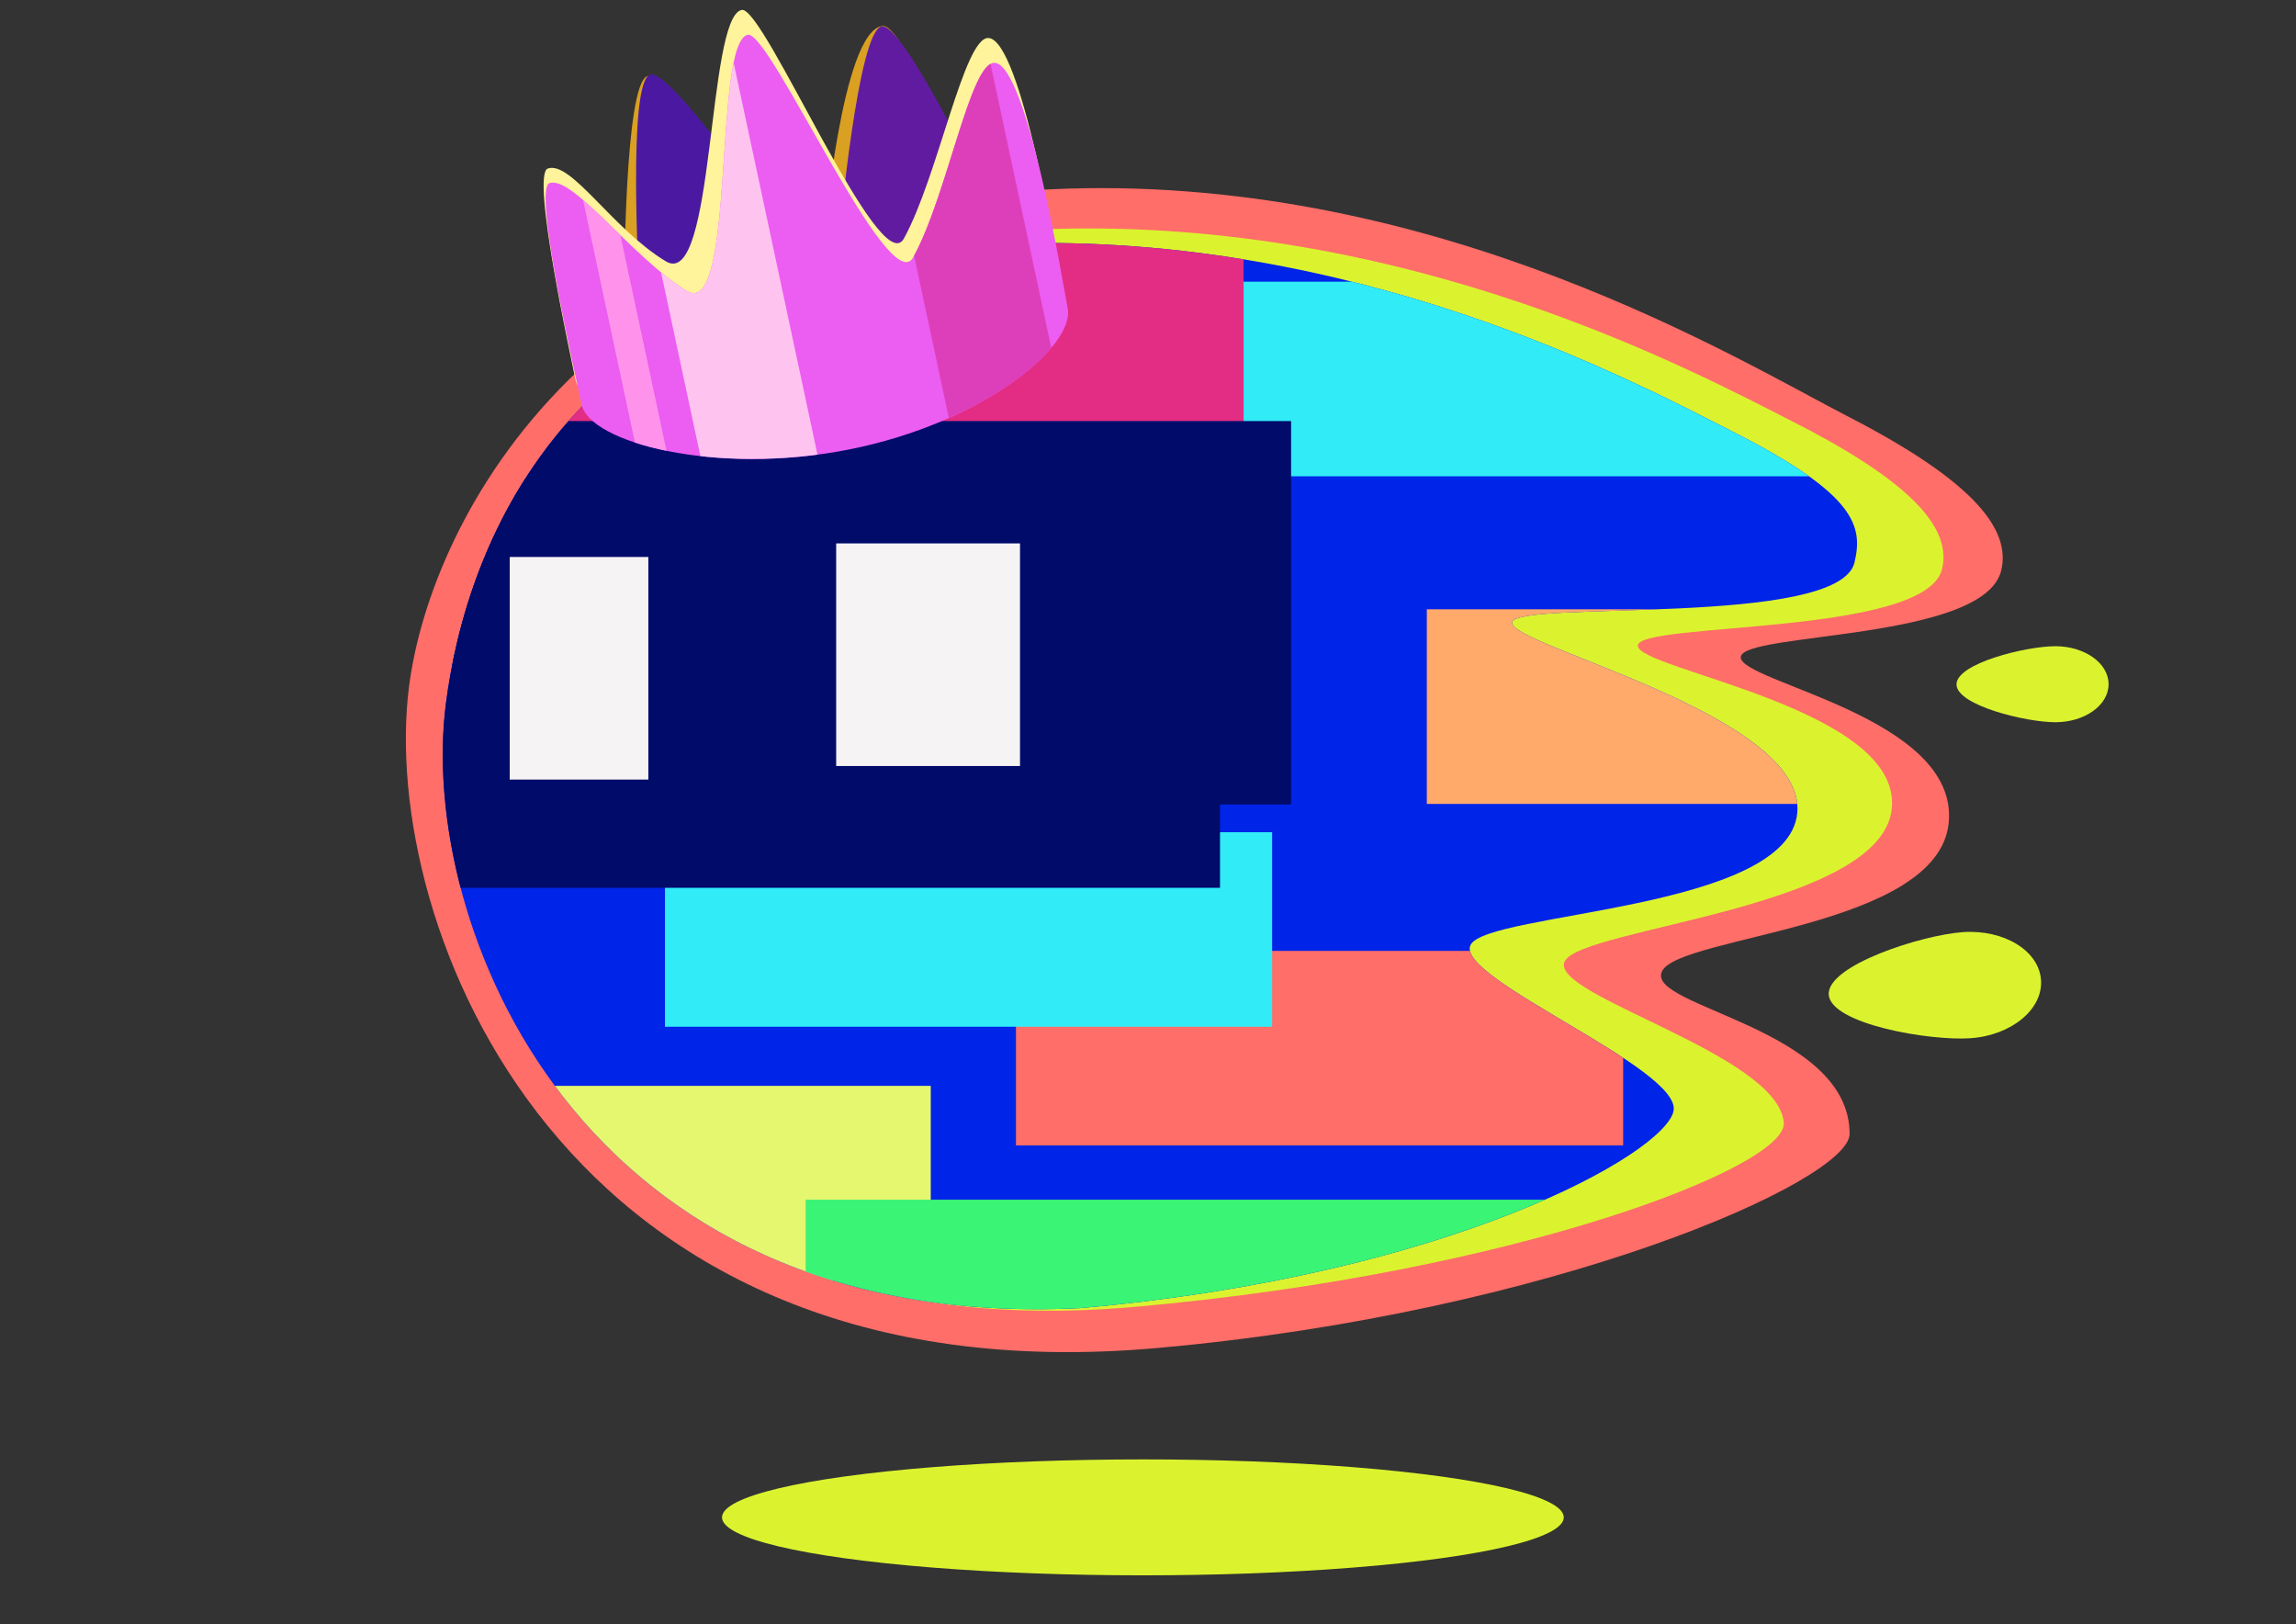
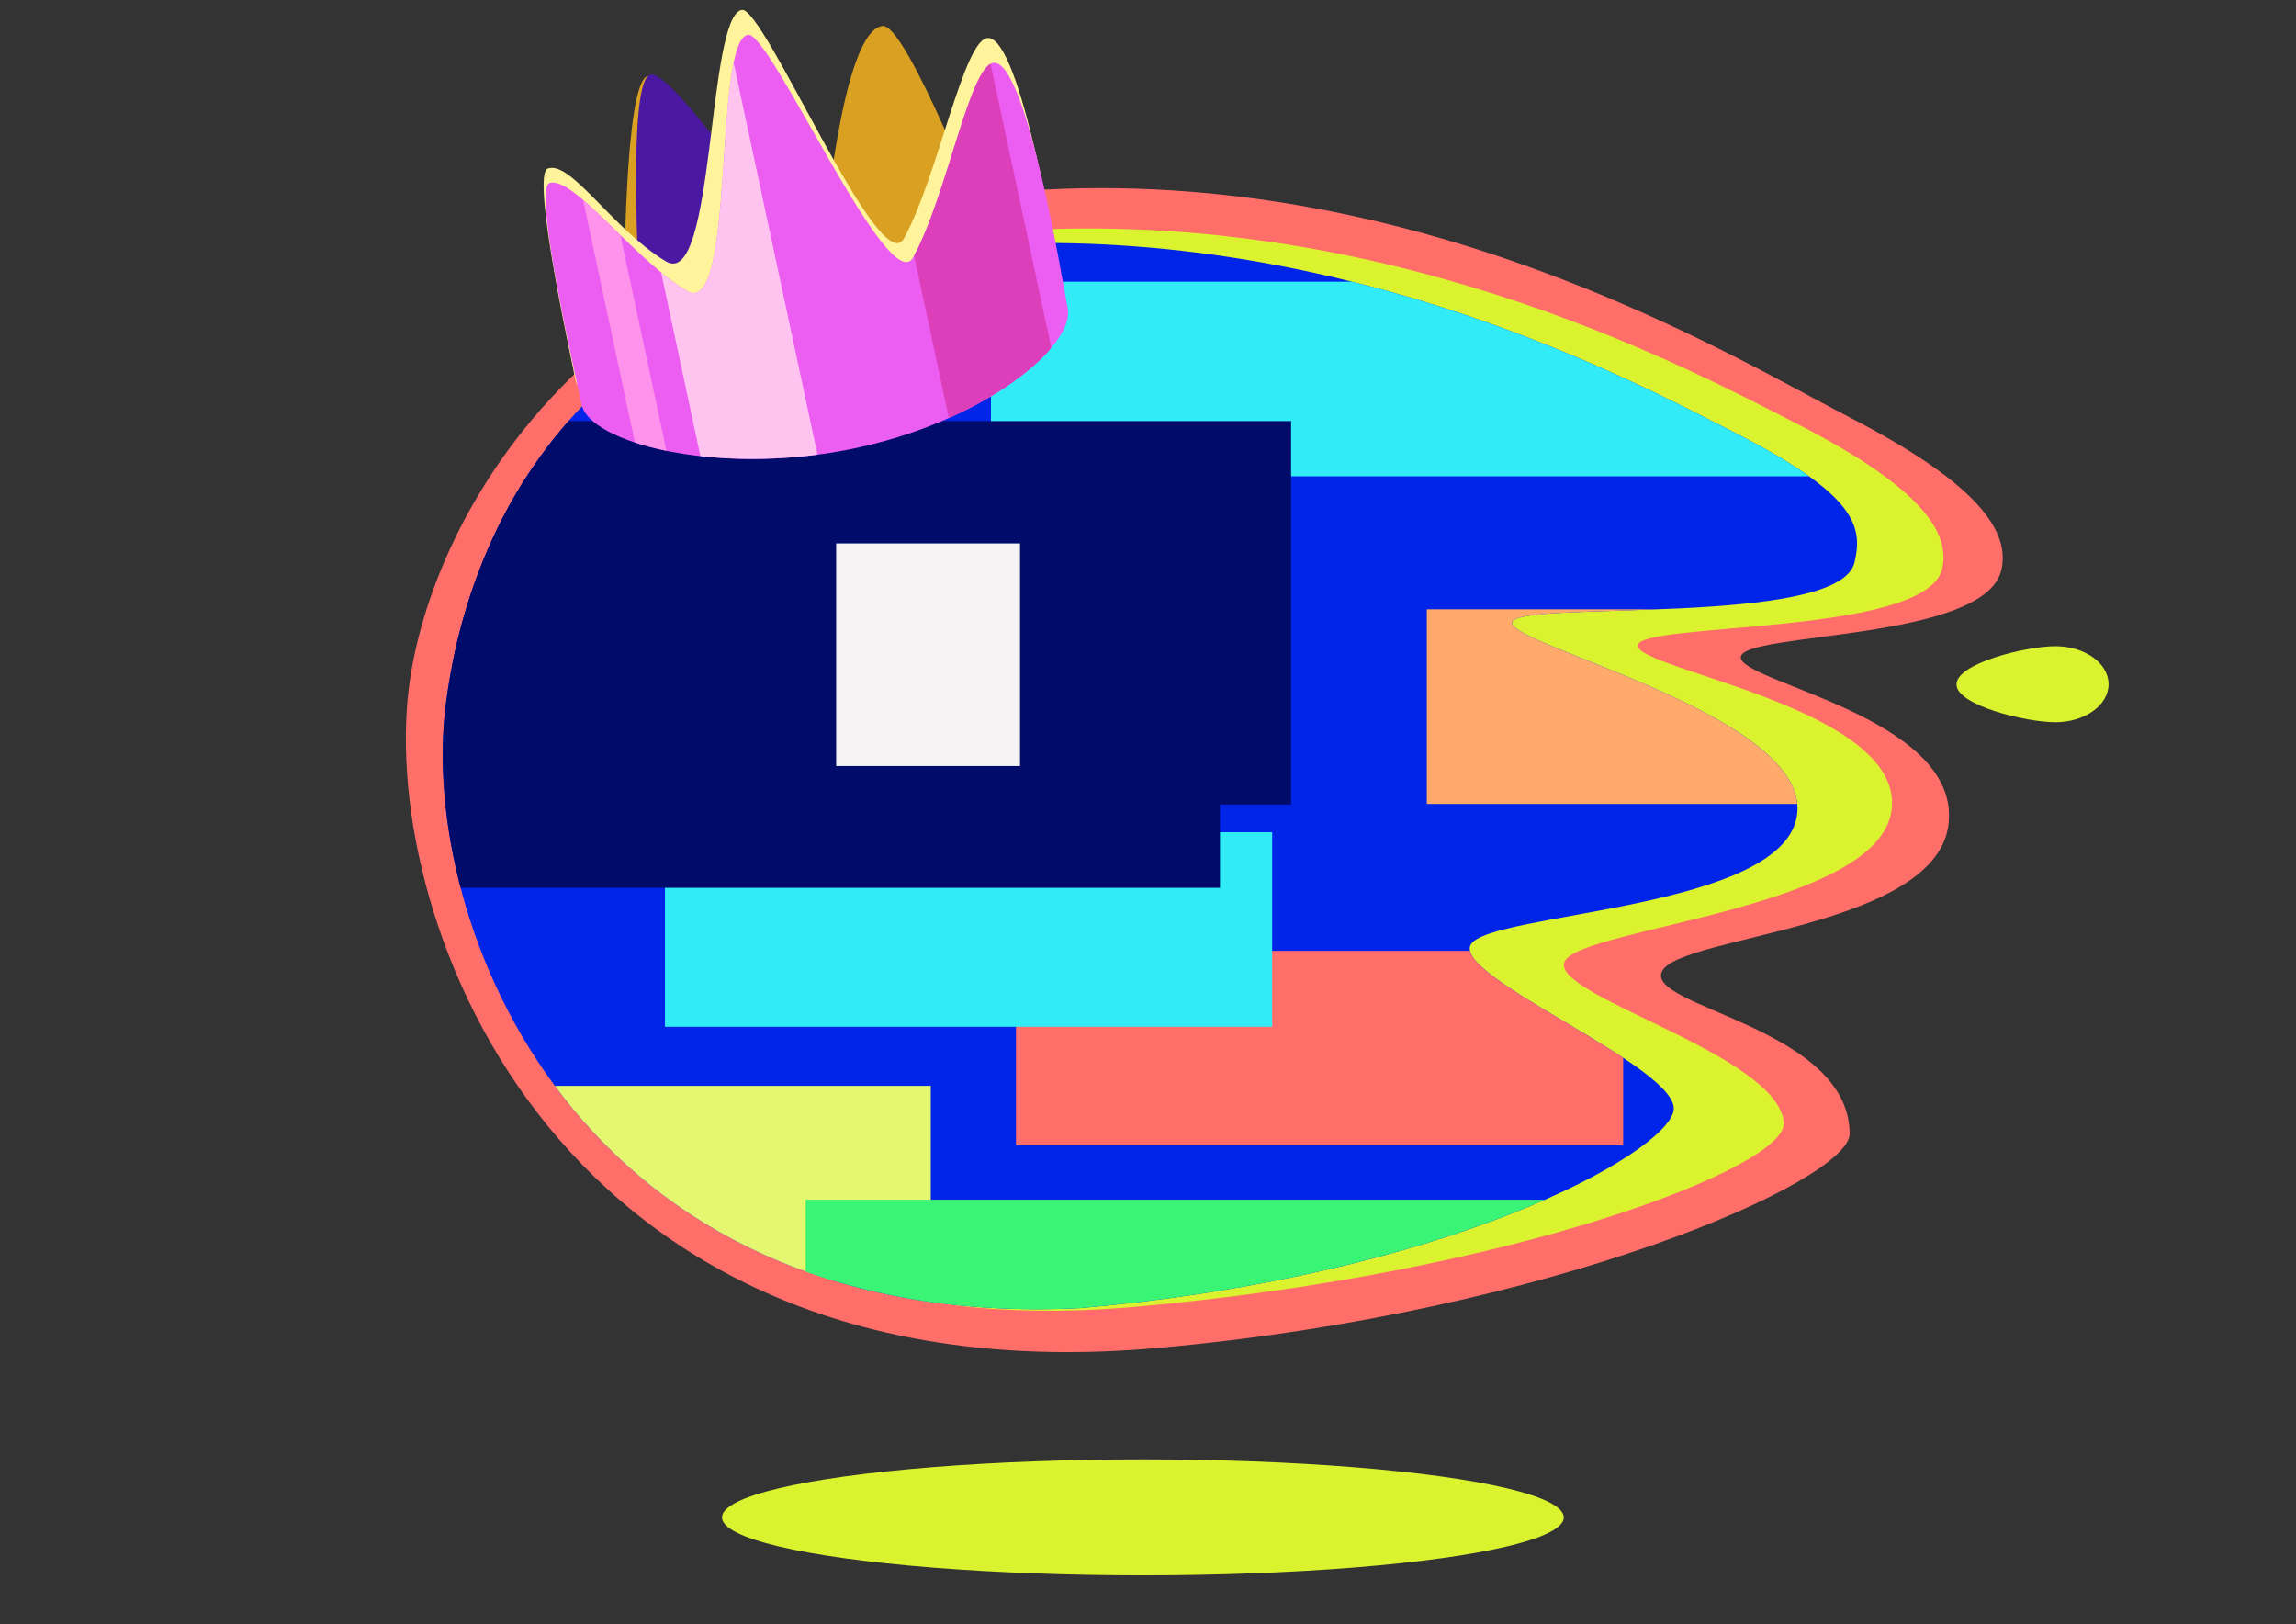
<svg xmlns="http://www.w3.org/2000/svg" xmlns:ns1="http://www.serif.com/" width="100%" height="100%" viewBox="0 0 3508 2481" version="1.1" xml:space="preserve" style="fill-rule:evenodd;clip-rule:evenodd;stroke-linejoin:round;stroke-miterlimit:2;">
  <rect x="0" y="0" width="3508" height="2481" fill="#333333" stroke="none" />
  <rect id="L1_L1_Artboard1" x="0" y="0" width="3507.87" height="2480.32" style="fill:none;" />
  <g id="L1_L1_L1_Artboard11" ns1:id="L1_L1_Artboard1">
    <g id="L1_body-back-1" ns1:id="L1_body back 1" transform="matrix(1,0,0,1,-4,0)">
      <g transform="matrix(7.168,0.352,-0.352,7.168,-929.52,-1010.79)">
-         <path d="M581.06,321.34C581.8,327.55 575.34,333.42 566.65,334.45C557.96,335.48 536.82,332.88 536.08,326.67C535.34,320.46 555.29,312.99 563.98,311.97C572.67,310.95 580.33,315.13 581.06,321.34Z" style="fill:rgb(219,243,47);fill-rule:nonzero;" />
-       </g>
+         </g>
      <g transform="matrix(10.191,1.188,-1.188,10.191,-2493.5,-2227.93)">
        <path d="M590.61,252.32C590.98,255.43 587.75,258.36 583.4,258.87C579.05,259.38 568.48,258.08 568.12,254.98C567.75,251.87 577.73,248.14 582.07,247.63C586.41,247.12 590.24,249.21 590.61,252.32Z" style="fill:rgb(219,243,47);fill-rule:nonzero;" />
      </g>
      <g transform="matrix(7.503,0,0,7.564,-1310.36,-895.1)">
        <path d="M392.422,156.436C468.622,154.086 529.32,191.14 551.55,202.48C578.05,216.01 584.57,225.66 582.71,233.51C579.31,247.85 529.807,245.947 529.657,251.057C529.507,256.167 574.01,263.08 572.01,284.44C570.01,305.81 517.316,307.24 513.636,314.47C509.966,321.7 551.801,325.8 551.826,347.33C551.837,356.813 491.59,383.44 410.84,390.58C289.157,401.339 252.353,304.746 258.463,257.046C262.853,222.866 296.142,159.406 392.422,156.436Z" style="fill:rgb(255,110,105);fill-rule:nonzero;" />
      </g>
      <g transform="matrix(7.177,0,0,7.177,-1210.83,-806.795)">
        <path d="M393,161.16C469.2,158.81 529.32,191.14 551.55,202.48C578.05,216.01 584.57,225.66 582.71,233.51C579.31,247.85 518.09,244.72 517.94,249.83C517.79,254.94 574.01,263.08 572.01,284.44C570.01,305.81 506.06,309.78 502.38,317.01C498.71,324.24 547.78,336.68 549.01,351.37C549.8,360.82 491.59,383.44 410.84,390.58C289.157,401.339 260.487,304.431 266.597,256.731C270.987,222.551 296.72,164.13 393,161.16Z" style="fill:rgb(219,243,47);fill-rule:nonzero;" />
      </g>
      <g id="L1_shadow" transform="matrix(7.62,0,0,7.62,-1314.87,-931.584)">
        <ellipse cx="402.24" cy="426.45" rx="84.39" ry="11.62" style="fill:rgb(219,243,47);" />
      </g>
    </g>
  </g>
  <rect id="L2_L2_Artboard1" x="0" y="0" width="3507.87" height="2480.32" style="fill:none;" />
  <g id="L2_L2_L2_Artboard11" ns1:id="L2_L2_Artboard1">
    <g id="L2_body-front-6" ns1:id="L2_body front 6" transform="matrix(7.001,0,0,7.001,-1154.98,-757.74)">
      <path d="M385.08,161.37C461.28,159.02 521.4,191.35 543.63,202.69C570.13,216.22 571.552,223.111 569.692,230.971C566.292,245.311 495.1,239 494.95,244.11C494.8,249.22 559.21,264.24 557.21,285.6C555.21,306.97 489.58,307.19 485.91,314.41C482.24,321.64 532.12,341.39 530.2,350.67C528.28,359.95 481.505,386.521 400.755,393.661C290.786,399.123 256.164,309.555 262.274,261.855C266.654,227.665 288.8,164.34 385.08,161.37Z" style="fill:rgb(0,36,232);fill-rule:nonzero;" />
      <clipPath id="L2__clip1">
        <path d="M385.08,161.37C461.28,159.02 521.4,191.35 543.63,202.69C570.13,216.22 571.552,223.111 569.692,230.971C566.292,245.311 495.1,239 494.95,244.11C494.8,249.22 559.21,264.24 557.21,285.6C555.21,306.97 489.58,307.19 485.91,314.41C482.24,321.64 532.12,341.39 530.2,350.67C528.28,359.95 481.505,386.521 400.755,393.661C290.786,399.123 256.164,309.555 262.274,261.855C266.654,227.665 288.8,164.34 385.08,161.37Z" clip-rule="nonzero" />
      </clipPath>
      <g clip-path="url(#L2__clip1)">
        <g transform="matrix(0.097,0,0,0.068,338.608,266.049)">
          <rect x="495.745" y="730.31" width="1366.08" height="624.349" style="fill:rgb(255,110,105);" />
        </g>
        <g transform="matrix(0.097,0,0,0.068,262.006,240.157)">
          <rect x="495.745" y="730.31" width="1366.08" height="624.349" style="fill:rgb(49,235,247);" />
        </g>
        <g transform="matrix(0.097,0,0,0.068,187.503,295.503)">
          <rect x="495.745" y="730.31" width="1366.08" height="624.349" style="fill:rgb(229,246,111);" />
        </g>
        <g transform="matrix(0.097,0,0,0.068,428.271,191.529)">
          <rect x="495.745" y="730.31" width="1366.08" height="624.349" style="fill:rgb(255,169,107);" />
        </g>
        <g transform="matrix(0.143,0,0,0.143,164.982,108.239)">
          <rect x="495.745" y="730.31" width="1366.08" height="624.349" style="fill:rgb(0,11,106);" />
        </g>
        <g transform="matrix(0.143,0,0,0.068,310.341,120.04)">
          <rect x="495.745" y="730.31" width="1366.08" height="624.349" style="fill:rgb(49,235,247);" />
        </g>
        <g transform="matrix(0.143,0,0,0.068,269.906,320.347)">
          <rect x="495.745" y="730.31" width="1366.08" height="624.349" style="fill:rgb(58,244,117);" />
        </g>
        <g transform="matrix(0.143,0,0,0.068,170.133,109.682)">
-           <rect x="495.745" y="730.31" width="1366.08" height="624.349" style="fill:rgb(227,44,131);" />
-         </g>
+           </g>
        <g transform="matrix(0.134,0,0,0.134,197.255,102.243)">
          <rect x="495.745" y="730.31" width="1366.08" height="624.349" style="fill:rgb(0,11,106);" />
        </g>
      </g>
    </g>
  </g>
  <rect id="L3_L3_Artboard1" x="0" y="0" width="3507.87" height="2480.32" style="fill:none;" />
  <g id="L3_L3_L3_Artboard11" ns1:id="L3_L3_Artboard1">
    <g id="L3_eyes-11" ns1:id="L3_eyes 11">
-       <rect x="778.772" y="850.845" width="211.826" height="340.06" style="fill:rgb(245,243,243);" />
      <g transform="matrix(1.326,0,0,1,244.91,-20.72)">
        <rect x="778.772" y="850.845" width="211.826" height="340.06" style="fill:rgb(245,243,243);" />
      </g>
    </g>
  </g>
  <rect id="L4_L4_Artboard1" x="0" y="0" width="3507.87" height="2480.32" style="fill:none;" />
  <g id="L4_L4_L4_Artboard11" ns1:id="L4_L4_Artboard1">
    <g id="L4_item-front-3" ns1:id="L4_item front 3" transform="matrix(0.849,-0.168,0.168,0.849,133.321,274.707)">
      <path d="M891.489,378.204C891.489,378.204 963.339,14.346 1006,12.497C1048.67,10.648 1179.09,374.642 1179.09,374.642C1179.09,374.642 1175.95,474.059 1053.46,484.508C930.974,494.957 891.489,378.204 891.489,378.204Z" style="fill:rgb(218,160,33);" />
      <g transform="matrix(1,0,0,1,27.158,0.86)">
        <path d="M891.489,378.204C891.489,378.204 941.445,11.691 984.109,9.842C1026.77,7.993 1179.09,374.642 1179.09,374.642C1179.09,374.642 1175.95,474.059 1053.46,484.508C930.974,494.957 891.489,378.204 891.489,378.204Z" style="fill:rgb(75,25,161);" />
      </g>
      <g transform="matrix(0.989,0.149,-0.149,0.989,430.015,-150.558)">
        <path d="M891.489,378.204C891.489,378.204 939.481,9.715 1012.27,5.974C1054.92,3.782 1179.09,374.642 1179.09,374.642C1179.09,374.642 1175.95,474.059 1053.46,484.508C930.974,494.957 891.489,378.204 891.489,378.204Z" style="fill:rgb(218,160,33);" />
      </g>
      <g transform="matrix(0.989,0.149,-0.149,0.989,457.172,-149.698)">
-         <path d="M891.489,378.204C891.489,378.204 941.445,11.691 984.109,9.842C1026.77,7.993 1179.09,374.642 1179.09,374.642C1179.09,374.642 1175.95,474.059 1053.46,484.508C930.974,494.957 891.489,378.204 891.489,378.204Z" style="fill:rgb(97,27,161);" />
-       </g>
+         </g>
      <g transform="matrix(1,0,0,1,-2.166,-45.168)">
        <path d="M1193.79,-24.771C1233.66,-24.771 1339.49,494.21 1396.35,426.627C1476.8,331.008 1569.49,97.94 1611.44,108.407C1667.69,122.441 1653.93,517.457 1653.93,558.338C1653.93,626.346 1468.26,727.965 1226.86,727.965C985.467,727.965 779.17,626.346 779.17,558.338C779.17,527.36 771.767,188.021 803.531,183.438C846.833,177.191 894.941,310.776 976.264,384.598C1051.6,452.987 1130.59,-24.771 1193.79,-24.771Z" style="fill:rgb(255,243,155);" />
      </g>
      <path d="M1193.79,-24.771C1233.66,-24.771 1347.01,484.806 1403.88,417.223C1484.33,321.603 1569.49,97.94 1611.44,108.407C1667.69,122.441 1653.93,517.457 1653.93,558.338C1653.93,626.346 1468.26,727.965 1226.86,727.965C985.467,727.965 779.17,626.346 779.17,558.338C779.17,527.36 767.456,168.761 799.22,164.178C842.522,157.931 918.806,323.973 1000.13,397.795C1075.47,466.183 1130.59,-24.771 1193.79,-24.771Z" style="fill:rgb(236,93,241);" />
      <clipPath id="L4__clip1">
        <path d="M1193.79,-24.771C1233.66,-24.771 1347.01,484.806 1403.88,417.223C1484.33,321.603 1569.49,97.94 1611.44,108.407C1667.69,122.441 1653.93,517.457 1653.93,558.338C1653.93,626.346 1468.26,727.965 1226.86,727.965C985.467,727.965 779.17,626.346 779.17,558.338C779.17,527.36 767.456,168.761 799.22,164.178C842.522,157.931 918.806,323.973 1000.13,397.795C1075.47,466.183 1130.59,-24.771 1193.79,-24.771Z" />
      </clipPath>
      <g clip-path="url(#L4__clip1)">
        <g transform="matrix(0.615,0.122,0.022,1.428,384.208,-476.844)">
          <rect x="921.485" y="186.058" width="330.693" height="675.226" style="fill:rgb(255,195,240);" />
        </g>
        <g transform="matrix(0.615,0.122,0.022,1.428,826.441,-529.09)">
          <rect x="921.485" y="186.058" width="330.693" height="675.226" style="fill:rgb(221,63,187);" />
        </g>
        <g transform="matrix(0.156,0.031,0.018,1.182,702.464,-188.887)">
          <rect x="921.485" y="186.058" width="330.693" height="675.226" style="fill:rgb(255,147,235);" />
        </g>
      </g>
    </g>
  </g>
</svg>